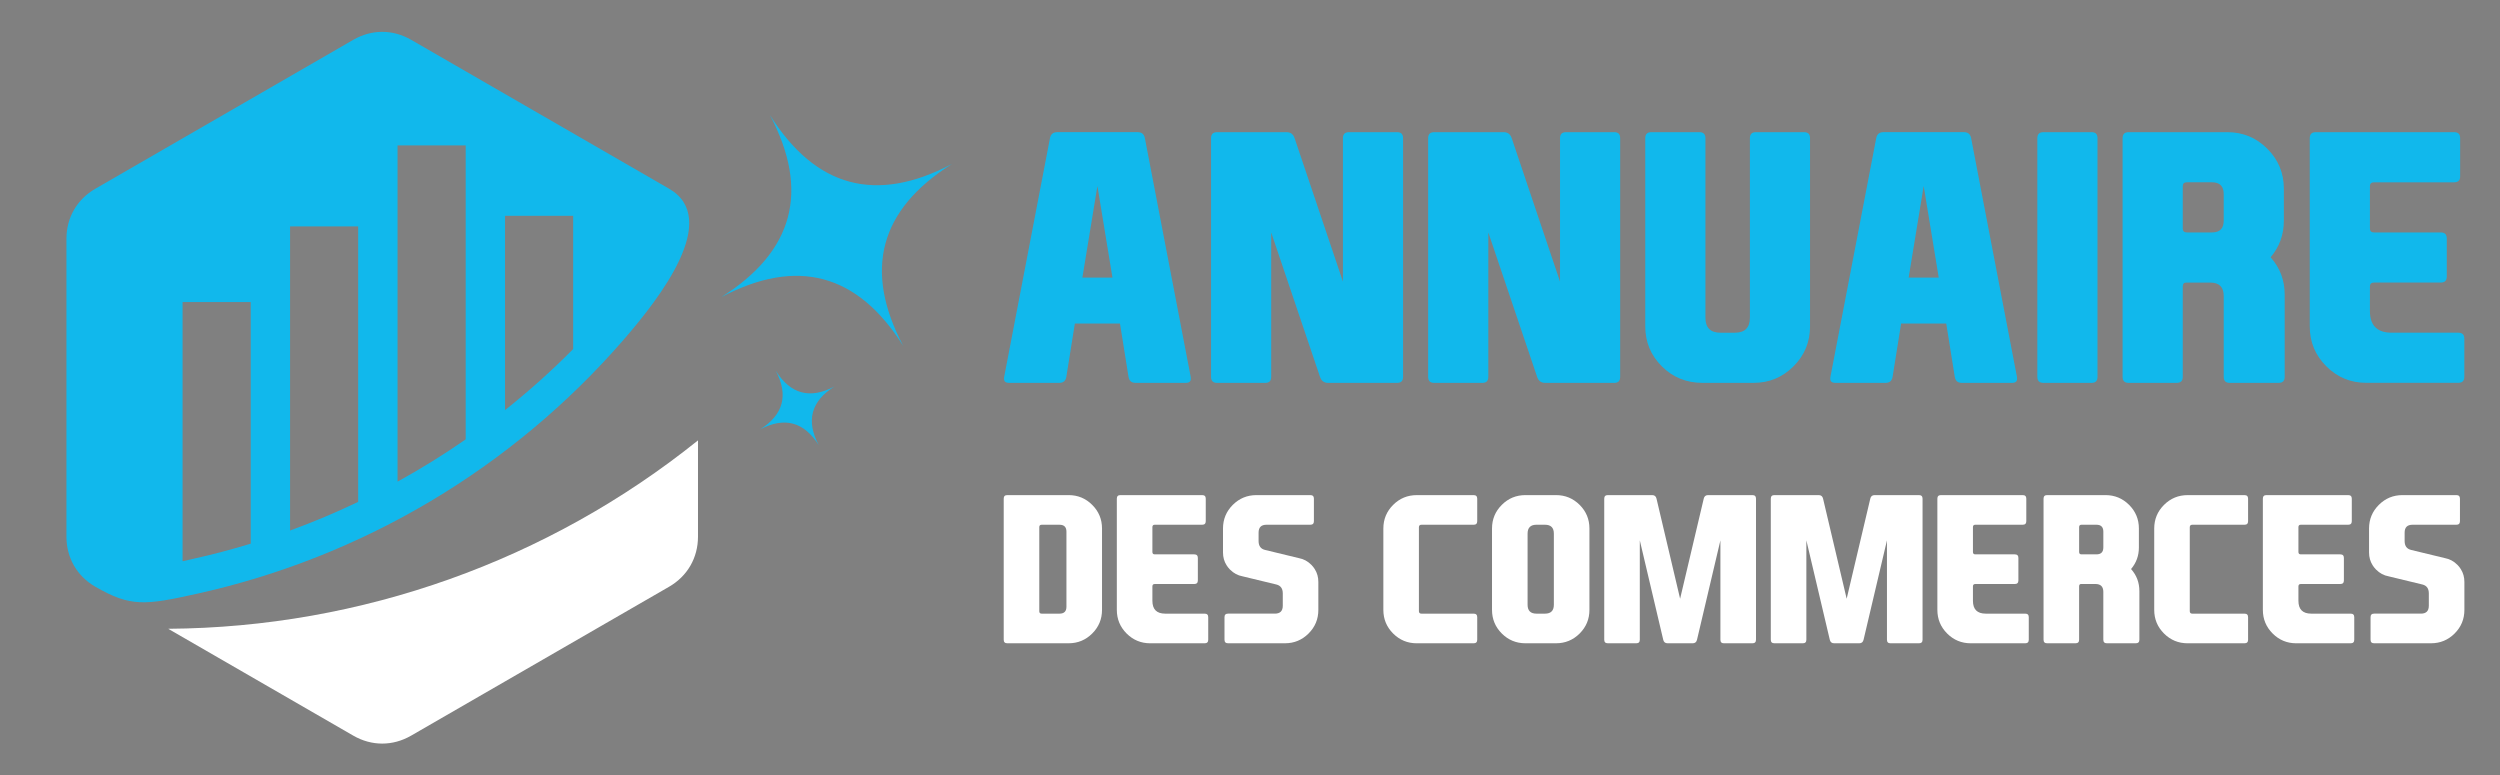
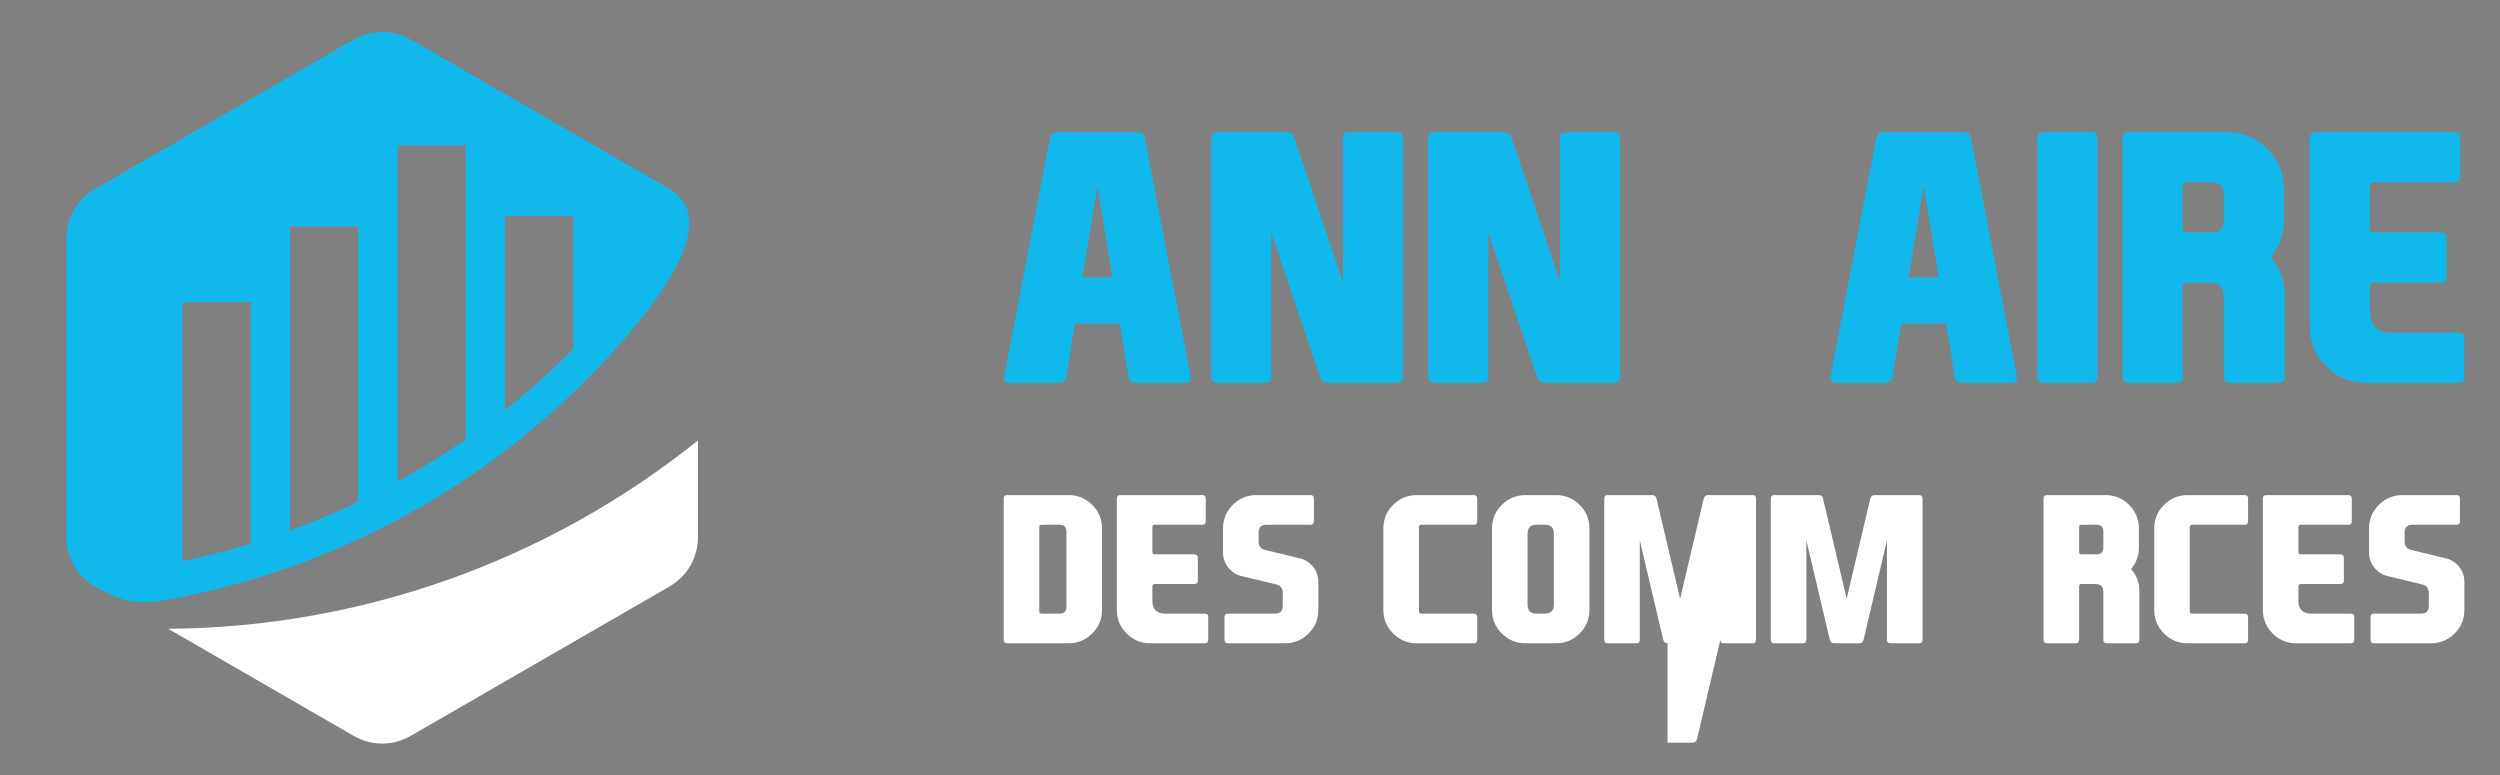
<svg xmlns="http://www.w3.org/2000/svg" version="1.1" id="Calque_1" x="0px" y="0px" width="182.34px" height="56.558px" viewBox="0 0 182.34 56.558" enable-background="new 0 0 182.34 56.558" xml:space="preserve">
  <rect x="0" y="0" width="182.34" height="56.558" fill="#808080" stroke="none" />
  <g>
    <g>
-       <path fill-rule="evenodd" clip-rule="evenodd" fill="#083C04" d="M-319.094,1307.29v-49.233c0-1.596,0.559-2.96,1.677-4.078    s2.482-1.677,4.091-1.677h34.205v9.41h-28.763v11.865h21.412v3.669c0,1.595-0.559,2.945-1.677,4.063    c-1.119,1.118-2.469,1.678-4.079,1.678h-15.656v24.303H-319.094z M-130.792,1294.197h7.992c-1.173,4.475-3.41,7.884-6.71,10.229    c-3.3,2.455-7.46,3.683-12.465,3.683c-6.069,0-10.829-1.979-14.238-5.919c-3.423-3.833-5.128-9.315-5.128-16.462    c0-6.818,1.65-12.138,4.964-15.97c3.423-3.941,8.169-5.92,14.238-5.92c6.396,0,11.347,1.91,14.866,5.742    c3.41,3.928,5.114,9.41,5.114,16.435c0,0.423,0,0.791,0,1.104c0,0.328,0,0.532,0,0.642c0,0.531-0.055,0.9-0.164,1.118h-27.644    c0.109,3.328,0.9,5.796,2.4,7.405c1.377,1.719,3.464,2.578,6.233,2.578c1.814,0,3.355-0.382,4.637-1.132    c0.314-0.096,0.614-0.286,0.873-0.56c0.273-0.259,0.56-0.559,0.887-0.887c0.095-0.313,0.505-0.75,1.187-1.281    C-133.055,1294.47-132.06,1294.197-130.792,1294.197L-130.792,1294.197z M-149.968,1281.677h16.297    c-0.204-2.863-0.954-4.991-2.236-6.369c-1.377-1.486-3.355-2.223-5.905-2.223c-2.346,0-4.269,0.736-5.755,2.223    C-149.068,1276.794-149.859,1278.922-149.968,1281.677L-149.968,1281.677z M-171.639,1294.197h7.992    c-1.172,4.475-3.409,7.884-6.709,10.229c-3.301,2.455-7.46,3.683-12.466,3.683c-6.083,0-10.815-1.979-14.225-5.919    c-3.409-3.833-5.114-9.315-5.114-16.462c0-6.818,1.65-12.138,4.951-15.97c3.409-3.941,8.156-5.92,14.225-5.92    c6.396,0,11.347,1.924,14.866,5.756c1.909,2.346,3.3,5.06,4.146,8.155h-11.184c-0.532-1.076-1.063-1.882-1.595-2.413    c-1.391-1.501-3.355-2.251-5.919-2.251c-2.333,0-4.255,0.75-5.742,2.237c-1.923,2.141-2.877,5.659-2.877,10.568    c0,4.91,0.955,8.375,2.877,10.406c1.377,1.705,3.451,2.564,6.233,2.564c1.8,0,3.354-0.382,4.623-1.132    c0.327-0.096,0.614-0.286,0.887-0.56c0.259-0.259,0.56-0.559,0.873-0.887c0.218-0.313,0.641-0.75,1.282-1.281    C-173.874,1294.47-172.92,1294.197-171.639,1294.197L-171.639,1294.197z M-204.506,1307.29h-5.605    c-1.596,0-2.905-0.504-3.915-1.514c-1.022-1.022-1.527-2.318-1.527-3.928l0,0v-21.739c0-2.551-0.763-4.419-2.305-5.592    c-1.541-1.172-3.273-1.759-5.182-1.759c-1.91,0-3.601,0.587-5.087,1.759c-1.487,1.173-2.237,3.041-2.237,5.592v27.182h-11.211    v-24.917c0-7.242,1.896-12.098,5.674-14.539c3.777-2.455,7.964-3.777,12.546-3.996c4.679,0,9.001,1.228,12.943,3.669    c3.942,2.455,5.906,7.405,5.906,14.866V1307.29L-204.506,1307.29z M-253.495,1294.197h7.992c-1.173,4.475-3.41,7.884-6.71,10.229    c-3.301,2.455-7.46,3.683-12.465,3.683c-6.069,0-10.829-1.979-14.238-5.919c-3.423-3.833-5.128-9.315-5.128-16.462    c0-6.818,1.65-12.138,4.964-15.97c3.423-3.941,8.169-5.92,14.238-5.92c6.396,0,11.347,1.91,14.866,5.742    c3.41,3.928,5.115,9.41,5.115,16.435c0,0.423,0,0.791,0,1.104c0,0.328,0,0.532,0,0.642c0,0.531-0.055,0.9-0.165,1.118h-27.644    c0.109,3.328,0.9,5.796,2.4,7.405c1.377,1.719,3.464,2.578,6.233,2.578c1.814,0,3.355-0.382,4.637-1.132    c0.313-0.096,0.614-0.286,0.873-0.56c0.273-0.259,0.559-0.559,0.887-0.887c0.095-0.313,0.505-0.75,1.187-1.281    C-255.757,1294.47-254.762,1294.197-253.495,1294.197L-253.495,1294.197z M-272.67,1281.677h16.297    c-0.204-2.863-0.955-4.991-2.236-6.369c-1.378-1.486-3.355-2.223-5.905-2.223c-2.347,0-4.269,0.736-5.756,2.223    C-271.771,1276.794-272.562,1278.922-272.67,1281.677L-272.67,1281.677z" />
      <path fill-rule="evenodd" clip-rule="evenodd" fill="#47BF6F" d="M-118.874,1307.29v-49.233c0-1.596,0.56-2.96,1.678-4.078    c1.132-1.118,2.482-1.677,4.092-1.677h5.605v44.76h26.854v10.229H-118.874z M11.834,1303.458    c-2.237-1.923-3.833-4.501-4.801-7.761c-0.954-3.245-1.432-6.627-1.432-10.146c0-2.877,0.396-5.755,1.2-8.633    c0.792-2.878,2.046-5.265,3.75-7.187c2.769-3.191,6.342-5.088,10.707-5.674c4.377-0.587,8.319-0.246,11.837,1.036    c4.037,1.596,7.024,4.378,8.947,8.319c1.814,3.505,2.714,7.61,2.714,12.302c0,3.409-0.368,6.342-1.118,8.783    c-0.75,2.454-1.705,4.541-2.878,6.246c-2.55,3.505-5.81,5.687-9.751,6.546c-3.519,0.955-7.051,1.037-10.624,0.246    C16.813,1306.731,13.962,1305.367,11.834,1303.458L11.834,1303.458z M19.485,1275.322c-2.237,2.455-3.246,6.11-3.028,10.952    c0.205,4.841,1.119,8.224,2.714,10.146c0.641,0.859,1.759,1.568,3.354,2.155c1.596,0.586,3.219,0.641,4.869,0.163    c1.65-0.478,3.123-1.677,4.406-3.601c1.268-1.909,1.964-5.005,2.073-9.26c0-3.846-0.614-6.724-1.841-8.633    c-1.228-1.923-2.633-3.15-4.229-3.683c-1.595-0.532-3.205-0.56-4.8-0.081C21.409,1273.972,20.235,1274.585,19.485,1275.322    L19.485,1275.322z M-7.75,1304.753v-2.714c-1.923,2.973-4.515,4.841-7.76,5.591c-3.26,0.737-6.492,0.478-9.683-0.805    c-3.205-1.282-5.946-3.641-8.251-7.105c-2.292-3.464-3.438-8.02-3.438-13.665c0-6.615,1.514-11.961,4.556-16.066    c3.041-4.105,7.924-6.15,14.647-6.15c5.128,0,9.874,1.391,14.251,4.159c4.378,2.77,6.561,7.883,6.561,15.344v22.53    c0,7.46-2.183,12.547-6.561,15.261c-4.378,2.714-9.124,4.078-14.238,4.078c-9.792,0-15.875-4.583-18.207-13.748h11.661    c0.846,1.487,2.155,2.633,3.915,3.438c1.759,0.805,3.518,1.009,5.278,0.641c1.759-0.381,3.354-1.418,4.787-3.123    C-8.786,1310.713-7.968,1308.163-7.75,1304.753L-7.75,1304.753z M-25.998,1286.355c0,7.352,2.127,11.43,6.396,12.22    c4.255,0.806,7.405-0.178,9.424-2.945c0.955-1.173,1.65-3.014,2.087-5.523c0.422-2.496,0.45-4.978,0.067-7.433    c-0.368-2.441-1.241-4.624-2.632-6.547s-3.41-2.878-6.069-2.878c-3.628,0-6.083,1.337-7.351,3.996    C-25.356,1279.905-25.998,1282.946-25.998,1286.355z M-72.094,1303.458c-2.237-1.923-3.833-4.501-4.801-7.761    c-0.955-3.245-1.432-6.627-1.432-10.146c0-2.877,0.396-5.755,1.2-8.633c0.791-2.878,2.046-5.265,3.75-7.187    c2.769-3.191,6.342-5.088,10.706-5.674c4.378-0.587,8.32-0.246,11.838,1.036c4.037,1.596,7.024,4.378,8.947,8.319    c1.814,3.505,2.714,7.61,2.714,12.302c0,3.409-0.368,6.342-1.118,8.783c-0.75,2.454-1.705,4.541-2.878,6.246    c-2.55,3.505-5.81,5.687-9.751,6.546c-3.519,0.955-7.051,1.037-10.625,0.246C-67.116,1306.731-69.966,1305.367-72.094,1303.458    L-72.094,1303.458z M-64.443,1275.322c-2.237,2.455-3.246,6.11-3.028,10.952c0.205,4.841,1.119,8.224,2.714,10.146    c0.641,0.859,1.76,1.568,3.355,2.155c1.595,0.586,3.219,0.641,4.868,0.163c1.65-0.478,3.123-1.677,4.406-3.601    c1.268-1.909,1.963-5.005,2.073-9.26c0-3.846-0.614-6.724-1.841-8.633c-1.227-1.923-2.633-3.15-4.228-3.683    c-1.596-0.532-3.205-0.56-4.801-0.081C-62.52,1273.972-63.693,1274.585-64.443,1275.322L-64.443,1275.322z" />
    </g>
    <path fill-rule="evenodd" clip-rule="evenodd" fill="#083C04" d="M-281.19,1326.587l5.345-8.096h-2.711l-3.807,5.961l-3.77-5.961   h-2.788l5.346,8.153v5.308h2.385L-281.19,1326.587L-281.19,1326.587z M-44.846,1318.492h-9.961v13.461h10.057v-2.135h-7.711v-3.596   h6.749v-2.135h-6.749v-3.461h7.615V1318.492z M-60.144,1331.953l-3.634-5.097c0.475-0.128,0.907-0.311,1.298-0.548   c0.391-0.236,0.727-0.525,1.009-0.865s0.503-0.73,0.663-1.173c0.161-0.442,0.241-0.945,0.241-1.51c0-0.653-0.116-1.246-0.346-1.778   c-0.231-0.532-0.561-0.98-0.99-1.346c-0.43-0.366-0.955-0.647-1.577-0.847c-0.622-0.198-1.317-0.298-2.086-0.298h-6v13.461h2.346   v-4.692h2.971l3.317,4.692H-60.144L-60.144,1331.953z M-62.97,1322.886c0,0.695-0.25,1.249-0.753,1.659   c-0.5,0.414-1.176,0.619-2.025,0.619h-3.471v-4.538h3.452c0.888,0,1.577,0.189,2.064,0.57   C-63.214,1321.575-62.97,1322.139-62.97,1322.886L-62.97,1322.886z M-77.345,1318.492h-9.961v13.461h10.058v-2.135h-7.711v-3.596   h6.749v-2.135h-6.749v-3.461h7.615V1318.492z M-95.969,1326.28v5.673h2.346v-13.461h-2.346v5.596h-6.461v-5.596h-2.346v13.461   h2.346v-5.673H-95.969z M-119.208,1327.798l-7.195-9.307h-2.189v13.461h2.347v-9.577l7.406,9.577h1.978v-13.461h-2.347V1327.798z    M-139.678,1318.396h-2.192l-5.923,13.557h2.423l1.384-3.25h6.365l1.366,3.25h2.5L-139.678,1318.396L-139.678,1318.396z    M-138.486,1326.607h-4.634l2.308-5.385L-138.486,1326.607z M-152.572,1330.086v-5.653h-5.73v2.059h3.442v2.531   c-0.41,0.312-0.894,0.559-1.452,0.747c-0.558,0.187-1.157,0.278-1.798,0.278c-0.692,0-1.317-0.121-1.875-0.364   c-0.558-0.244-1.039-0.584-1.442-1.013c-0.404-0.43-0.715-0.939-0.933-1.532c-0.218-0.59-0.327-1.233-0.327-1.927   c0-0.653,0.112-1.271,0.336-1.849c0.224-0.58,0.532-1.087,0.923-1.522s0.853-0.782,1.384-1.032   c0.532-0.249,1.106-0.375,1.721-0.375c0.423,0,0.811,0.036,1.164,0.106s0.677,0.166,0.971,0.288s0.577,0.272,0.846,0.452   c0.27,0.18,0.532,0.379,0.789,0.597l1.499-1.788c-0.346-0.295-0.702-0.555-1.066-0.779c-0.366-0.225-0.753-0.414-1.163-0.567   c-0.411-0.154-0.856-0.272-1.337-0.356c-0.48-0.083-1.016-0.125-1.605-0.125c-1.013,0-1.946,0.187-2.798,0.559   c-0.853,0.371-1.586,0.875-2.202,1.509c-0.615,0.635-1.093,1.375-1.432,2.222c-0.34,0.846-0.51,1.743-0.51,2.691   c0,0.987,0.167,1.904,0.5,2.75c0.333,0.847,0.805,1.58,1.413,2.202c0.609,0.622,1.343,1.108,2.202,1.462   c0.859,0.353,1.814,0.528,2.865,0.528c0.59,0,1.154-0.055,1.692-0.164c0.538-0.108,1.041-0.259,1.509-0.451   s0.904-0.417,1.307-0.673C-153.274,1330.639-152.905,1330.37-152.572,1330.086L-152.572,1330.086z M-170.292,1325.203   c0-0.948-0.173-1.846-0.52-2.691c-0.347-0.847-0.827-1.584-1.442-2.212s-1.352-1.125-2.211-1.49   c-0.859-0.365-1.808-0.548-2.846-0.548c-1.038,0-1.987,0.186-2.846,0.558s-1.602,0.875-2.23,1.51   c-0.628,0.634-1.115,1.374-1.461,2.221c-0.346,0.846-0.519,1.743-0.519,2.692c0,0.948,0.173,1.846,0.519,2.692   c0.346,0.846,0.827,1.583,1.442,2.211c0.616,0.628,1.353,1.125,2.212,1.49c0.859,0.365,1.807,0.548,2.846,0.548   c1.038,0,1.987-0.186,2.846-0.558s1.602-0.875,2.231-1.509c0.628-0.635,1.114-1.375,1.461-2.222   C-170.465,1327.049-170.292,1326.152-170.292,1325.203L-170.292,1325.203z M-172.773,1325.242c0,0.653-0.112,1.271-0.336,1.855   c-0.225,0.583-0.535,1.089-0.933,1.519c-0.398,0.43-0.875,0.77-1.433,1.02c-0.558,0.25-1.17,0.375-1.836,0.375   s-1.282-0.129-1.846-0.385c-0.564-0.256-1.048-0.603-1.452-1.038c-0.404-0.436-0.718-0.945-0.942-1.528   c-0.224-0.584-0.336-1.202-0.336-1.856c0-0.653,0.112-1.271,0.336-1.855c0.225-0.583,0.535-1.089,0.933-1.52   c0.397-0.429,0.875-0.769,1.433-1.019c0.558-0.25,1.169-0.375,1.836-0.375s1.282,0.128,1.846,0.385   c0.564,0.257,1.048,0.603,1.452,1.038c0.403,0.437,0.718,0.945,0.941,1.529C-172.885,1323.969-172.773,1324.587-172.773,1325.242   L-172.773,1325.242z M-197.762,1331.953h9.423v-2.135h-7.077v-11.326h-2.346V1331.953L-197.762,1331.953z M-210.944,1322.01   c0-0.448,0.192-0.83,0.577-1.144c0.384-0.314,0.923-0.472,1.615-0.472c0.616,0,1.225,0.119,1.828,0.356   c0.602,0.237,1.211,0.58,1.827,1.028l1.269-1.788c-0.692-0.552-1.432-0.971-2.221-1.26c-0.789-0.288-1.676-0.433-2.664-0.433   c-0.667,0-1.282,0.093-1.843,0.279c-0.564,0.186-1.045,0.452-1.445,0.798c-0.401,0.346-0.715,0.76-0.945,1.24   c-0.228,0.48-0.343,1.016-0.343,1.605c0,0.628,0.1,1.16,0.298,1.596c0.199,0.437,0.49,0.809,0.869,1.115   c0.378,0.308,0.85,0.564,1.407,0.77c0.561,0.205,1.199,0.391,1.92,0.558c0.628,0.154,1.137,0.302,1.532,0.442   c0.391,0.141,0.699,0.291,0.926,0.452c0.225,0.16,0.378,0.337,0.462,0.528c0.083,0.192,0.125,0.41,0.125,0.654   c0,0.525-0.215,0.942-0.645,1.25c-0.429,0.308-1.009,0.461-1.74,0.461c-0.846,0-1.602-0.15-2.269-0.451   c-0.667-0.302-1.327-0.734-1.98-1.299l-1.423,1.693c0.808,0.73,1.686,1.271,2.635,1.624s1.942,0.529,2.98,0.529   c0.706,0,1.353-0.09,1.942-0.27c0.586-0.18,1.093-0.442,1.509-0.788c0.42-0.347,0.747-0.77,0.984-1.27   c0.234-0.5,0.353-1.07,0.353-1.711c0-0.564-0.093-1.055-0.279-1.472c-0.186-0.416-0.462-0.781-0.821-1.096   c-0.359-0.313-0.814-0.58-1.358-0.798c-0.545-0.218-1.173-0.417-1.878-0.597c-0.645-0.153-1.173-0.301-1.593-0.441   c-0.417-0.142-0.744-0.295-0.983-0.462c-0.237-0.167-0.401-0.347-0.491-0.539C-210.899,1322.511-210.944,1322.28-210.944,1322.01   L-210.944,1322.01z M-224.03,1331.953l-3.634-5.097c0.475-0.128,0.907-0.311,1.298-0.548c0.391-0.236,0.728-0.525,1.009-0.865   c0.282-0.34,0.503-0.73,0.664-1.173c0.161-0.442,0.24-0.945,0.24-1.51c0-0.653-0.115-1.246-0.346-1.778   c-0.231-0.532-0.562-0.98-0.99-1.346c-0.43-0.366-0.955-0.647-1.577-0.847c-0.622-0.198-1.317-0.298-2.086-0.298h-6v13.461h2.346   v-4.692h2.971l3.317,4.692H-224.03L-224.03,1331.953z M-226.857,1322.886c0,0.695-0.25,1.249-0.753,1.659   c-0.5,0.414-1.176,0.619-2.026,0.619h-3.471v-4.538h3.451c0.888,0,1.577,0.189,2.065,0.57   C-227.1,1321.575-226.857,1322.139-226.857,1322.886L-226.857,1322.886z M-241.558,1318.492h-2.346v7.749   c0,1.244-0.305,2.18-0.911,2.808c-0.606,0.629-1.436,0.942-2.494,0.942c-1.07,0-1.907-0.327-2.513-0.98s-0.91-1.609-0.91-2.865   v-7.653h-2.346v7.75c0,0.974,0.135,1.83,0.404,2.567c0.269,0.737,0.653,1.354,1.153,1.855c0.5,0.5,1.103,0.875,1.808,1.124   c0.705,0.25,1.493,0.376,2.365,0.376c0.885,0,1.683-0.126,2.394-0.376c0.712-0.249,1.317-0.628,1.817-1.134   c0.5-0.507,0.888-1.138,1.163-1.895c0.276-0.756,0.413-1.634,0.413-2.634L-241.558,1318.492L-241.558,1318.492z M-258.586,1325.203   c0-0.948-0.173-1.846-0.519-2.692c-0.347-0.847-0.827-1.583-1.443-2.212c-0.615-0.628-1.352-1.124-2.211-1.489   c-0.859-0.366-1.808-0.549-2.846-0.549c-1.039,0-1.987,0.187-2.846,0.558c-0.859,0.372-1.602,0.875-2.23,1.51   c-0.629,0.635-1.116,1.375-1.462,2.221c-0.346,0.847-0.519,1.744-0.519,2.692s0.173,1.846,0.519,2.692s0.827,1.583,1.443,2.211   c0.615,0.629,1.352,1.125,2.211,1.49c0.859,0.366,1.808,0.549,2.846,0.549s1.987-0.186,2.846-0.558   c0.859-0.372,1.603-0.875,2.231-1.51s1.115-1.375,1.461-2.221C-258.759,1327.048-258.586,1326.152-258.586,1325.203z    M-261.067,1325.241c0,0.654-0.112,1.272-0.336,1.855c-0.224,0.584-0.535,1.09-0.933,1.52c-0.398,0.43-0.875,0.77-1.433,1.019   c-0.558,0.25-1.17,0.375-1.836,0.375s-1.282-0.128-1.846-0.385c-0.564-0.256-1.048-0.602-1.452-1.037   c-0.404-0.437-0.718-0.945-0.942-1.529c-0.225-0.583-0.336-1.202-0.336-1.855c0-0.654,0.112-1.272,0.336-1.855   c0.224-0.584,0.535-1.09,0.933-1.52c0.397-0.43,0.875-0.769,1.433-1.019c0.557-0.25,1.169-0.375,1.836-0.375   c0.667,0,1.282,0.128,1.846,0.384c0.564,0.257,1.048,0.604,1.452,1.039s0.718,0.945,0.942,1.528   C-261.179,1323.969-261.067,1324.587-261.067,1325.241L-261.067,1325.241z" />
  </g>
  <g>
    <path fill-rule="evenodd" clip-rule="evenodd" fill="#FFFFFF" d="M50.909,32.12c-10.917,8.766-24.527,13.646-38.642,13.741   l13.5,7.793c1.341,0.774,2.879,0.774,4.22,0l18.811-10.858c1.34-0.775,2.111-2.108,2.111-3.657V32.12z" />
    <path fill-rule="evenodd" clip-rule="evenodd" fill="#11B8EC" d="M28.996,35.129c1.707-0.941,3.368-1.969,4.97-3.083v-21.44h-4.97   V35.129z M21.156,38.695c1.691-0.618,3.35-1.316,4.968-2.09V16.512h-4.968V38.695z M14.097,40.757   c1.413-0.313,2.811-0.682,4.189-1.104v-17.62h-4.97v18.903C13.597,40.873,13.861,40.812,14.097,40.757z M36.835,15.74h4.969v9.719   c-1.571,1.587-3.231,3.072-4.969,4.452V15.74z M14.427,43.292c12.026-2.673,22.939-9.15,31.059-18.516   c2.663-3.069,7.112-8.819,3.312-11.013L29.987,2.904c-1.341-0.774-2.879-0.774-4.22,0l-18.81,10.86   c-1.343,0.776-2.111,2.105-2.111,3.657v21.718c0,1.549,0.768,2.883,2.111,3.657C9.537,44.279,10.561,44.154,14.427,43.292z" />
-     <path fill-rule="evenodd" clip-rule="evenodd" fill="#11B8EC" d="M65.88,25.234c-2.92-5.525-1.734-9.954,3.56-13.28   c-5.527,2.919-9.957,1.734-13.282-3.558c2.922,5.525,1.735,9.954-3.558,13.281C58.127,18.756,62.554,19.941,65.88,25.234    M59.714,32.468c-0.941-1.781-0.558-3.207,1.146-4.279c-1.78,0.943-3.208,0.56-4.278-1.146c0.941,1.781,0.558,3.208-1.148,4.279   C57.216,30.38,58.642,30.763,59.714,32.468z" />
  </g>
  <g>
    <path fill="#11B8EC" d="M78.396,23.597l-0.622,3.888c-0.049,0.293-0.219,0.439-0.512,0.439h-3.668   c-0.244,0-0.366-0.102-0.366-0.305c0-0.041,0.004-0.085,0.013-0.134l3.339-17.407c0.057-0.292,0.232-0.439,0.524-0.439h5.876   c0.292,0,0.467,0.146,0.523,0.439l3.341,17.407c0.008,0.049,0.011,0.094,0.011,0.134c0,0.203-0.122,0.305-0.364,0.305h-3.67   c-0.293,0-0.463-0.146-0.512-0.439l-0.622-3.888H78.396z M80.041,13.565l-1.096,6.68h2.193L80.041,13.565z" />
    <path fill="#11B8EC" d="M97.947,20.538V10.079c0-0.292,0.146-0.439,0.438-0.439h3.523c0.284,0,0.426,0.146,0.426,0.439v17.407   c0,0.293-0.142,0.439-0.426,0.439h-5.047c-0.292,0-0.488-0.146-0.585-0.439l-3.56-10.532v10.532c0,0.293-0.142,0.439-0.427,0.439   h-3.522c-0.293,0-0.438-0.146-0.438-0.439V10.079c0-0.292,0.146-0.439,0.438-0.439h5.071c0.292,0,0.486,0.146,0.585,0.439   L97.947,20.538z" />
    <path fill="#11B8EC" d="M113.782,20.538V10.079c0-0.292,0.146-0.439,0.438-0.439h3.523c0.284,0,0.426,0.146,0.426,0.439v17.407   c0,0.293-0.142,0.439-0.426,0.439h-5.047c-0.292,0-0.488-0.146-0.585-0.439l-3.559-10.532v10.532c0,0.293-0.143,0.439-0.428,0.439   h-3.522c-0.293,0-0.438-0.146-0.438-0.439V10.079c0-0.292,0.146-0.439,0.438-0.439h5.071c0.292,0,0.486,0.146,0.585,0.439   L113.782,20.538z" />
-     <path fill="#11B8EC" d="M124.387,10.079V23.17c0,0.732,0.365,1.097,1.097,1.097h1.049c0.731,0,1.098-0.365,1.098-1.097V10.079   c0-0.292,0.146-0.439,0.438-0.439h3.51c0.293,0,0.438,0.146,0.438,0.439v13.726c0,1.138-0.4,2.109-1.205,2.913   c-0.805,0.805-1.776,1.207-2.914,1.207h-3.719c-1.178,0-2.168-0.402-2.973-1.207c-0.805-0.804-1.207-1.775-1.207-2.913V10.079   c0-0.292,0.146-0.439,0.438-0.439h3.51C124.24,9.64,124.387,9.786,124.387,10.079z" />
    <path fill="#11B8EC" d="M138.66,23.597l-0.622,3.888c-0.048,0.293-0.219,0.439-0.512,0.439h-3.668   c-0.244,0-0.366-0.102-0.366-0.305c0-0.041,0.004-0.085,0.012-0.134l3.34-17.407c0.057-0.292,0.231-0.439,0.524-0.439h5.876   c0.292,0,0.467,0.146,0.523,0.439l3.341,17.407c0.008,0.049,0.011,0.094,0.011,0.134c0,0.203-0.122,0.305-0.364,0.305h-3.67   c-0.293,0-0.464-0.146-0.512-0.439l-0.622-3.888H138.66z M140.306,13.565l-1.097,6.68h2.194L140.306,13.565z" />
    <path fill="#11B8EC" d="M152.984,27.485c0,0.293-0.143,0.439-0.428,0.439h-3.522c-0.293,0-0.438-0.146-0.438-0.439V10.079   c0-0.292,0.146-0.439,0.438-0.439h3.522c0.285,0,0.428,0.146,0.428,0.439V27.485z" />
    <path fill="#11B8EC" d="M165.612,18.77c0.683,0.764,1.024,1.67,1.024,2.719v5.997c0,0.293-0.147,0.439-0.438,0.439h-3.572   c-0.292,0-0.438-0.146-0.438-0.439v-5.899c0-0.65-0.326-0.976-0.976-0.976h-1.768c-0.163,0-0.243,0.098-0.243,0.293v6.582   c0,0.293-0.146,0.439-0.439,0.439h-3.511c-0.293,0-0.438-0.146-0.438-0.439V10.079c0-0.292,0.146-0.439,0.438-0.439h7.204   c1.138,0,2.108,0.402,2.913,1.207s1.207,1.776,1.207,2.913v2.341c0,1.016-0.32,1.901-0.963,2.658V18.77z M159.201,13.589v3.072   c0,0.195,0.098,0.292,0.293,0.292h1.84c0.568,0,0.854-0.284,0.854-0.853v-1.95c0-0.569-0.285-0.854-0.854-0.854h-1.84   C159.299,13.297,159.201,13.394,159.201,13.589z" />
    <path fill="#11B8EC" d="M168.464,23.804V10.079c0-0.292,0.146-0.439,0.438-0.439h10.094c0.292,0,0.438,0.146,0.438,0.439v2.779   c0,0.293-0.146,0.439-0.438,0.439h-5.851c-0.195,0-0.293,0.097-0.293,0.292v3.072c0,0.195,0.098,0.292,0.293,0.292h4.875   c0.293,0,0.439,0.146,0.439,0.439v2.779c0,0.293-0.146,0.438-0.439,0.438h-4.875c-0.195,0-0.293,0.098-0.293,0.293v1.779   c0,1.057,0.528,1.585,1.585,1.585h4.863c0.292,0,0.439,0.146,0.439,0.438v2.779c0,0.293-0.147,0.439-0.439,0.439h-6.717   c-1.138,0-2.108-0.402-2.913-1.207C168.866,25.913,168.464,24.942,168.464,23.804z" />
  </g>
  <g>
    <path fill="#FFFFFF" d="M80.377,44.483c0,0.672-0.238,1.247-0.715,1.722c-0.475,0.475-1.049,0.713-1.722,0.713h-4.474   c-0.173,0-0.259-0.086-0.259-0.26V36.37c0-0.173,0.086-0.259,0.259-0.259h4.474c0.673,0,1.247,0.238,1.722,0.713   c0.477,0.476,0.715,1.05,0.715,1.722V44.483z M75.801,44.584c0,0.115,0.058,0.173,0.173,0.173h1.304   c0.335,0,0.504-0.168,0.504-0.504v-5.476c0-0.336-0.169-0.504-0.504-0.504h-1.304c-0.115,0-0.173,0.058-0.173,0.173V44.584z" />
    <path fill="#FFFFFF" d="M81.457,44.483V36.37c0-0.173,0.087-0.259,0.26-0.259h5.966c0.173,0,0.26,0.086,0.26,0.259v1.643   c0,0.173-0.087,0.259-0.26,0.259h-3.459c-0.115,0-0.173,0.058-0.173,0.173v1.815c0,0.115,0.058,0.173,0.173,0.173h2.882   c0.173,0,0.26,0.087,0.26,0.26v1.643c0,0.173-0.087,0.259-0.26,0.259h-2.882c-0.115,0-0.173,0.058-0.173,0.173v1.052   c0,0.625,0.313,0.937,0.937,0.937h2.876c0.173,0,0.259,0.086,0.259,0.259v1.643c0,0.173-0.086,0.26-0.259,0.26h-3.971   c-0.672,0-1.246-0.238-1.723-0.713C81.695,45.729,81.457,45.155,81.457,44.483z" />
    <path fill="#FFFFFF" d="M95.896,41.514c0.173,0.274,0.259,0.584,0.259,0.93v2.039c0,0.672-0.237,1.247-0.713,1.722   c-0.477,0.475-1.051,0.713-1.723,0.713h-4.15c-0.173,0-0.259-0.086-0.259-0.26v-1.643c0-0.173,0.086-0.259,0.259-0.259h3.416   c0.384,0,0.576-0.192,0.576-0.576V43.28c0-0.355-0.156-0.572-0.468-0.649l-2.472-0.598c-0.342-0.062-0.642-0.223-0.901-0.483   c-0.009-0.009-0.021-0.021-0.036-0.036c-0.086-0.091-0.16-0.187-0.223-0.288c-0.173-0.273-0.26-0.583-0.26-0.93v-1.75   c0-0.672,0.238-1.247,0.713-1.722c0.477-0.476,1.051-0.713,1.723-0.713h3.935c0.173,0,0.259,0.086,0.259,0.259v1.643   c0,0.173-0.086,0.259-0.259,0.259h-3.2c-0.384,0-0.576,0.192-0.576,0.576v0.613c0,0.355,0.156,0.572,0.469,0.648l2.471,0.598   c0.342,0.063,0.643,0.223,0.901,0.482c0.01,0.01,0.021,0.022,0.036,0.036C95.76,41.318,95.834,41.414,95.896,41.514z" />
    <path fill="#FFFFFF" d="M103.49,44.584c0.004,0.115,0.065,0.173,0.181,0.173h3.811c0.173,0,0.261,0.086,0.261,0.259v1.643   c0,0.173-0.088,0.26-0.261,0.26h-4.149c-0.673,0-1.247-0.238-1.723-0.713c-0.475-0.476-0.713-1.05-0.713-1.722v-5.937   c0-0.672,0.238-1.247,0.713-1.722c0.476-0.476,1.05-0.713,1.723-0.713h4.149c0.173,0,0.261,0.086,0.261,0.259v1.643   c0,0.173-0.088,0.259-0.261,0.259h-3.811c-0.115,0-0.177,0.058-0.181,0.173V44.584z" />
    <path fill="#FFFFFF" d="M115.927,44.483c0,0.672-0.237,1.247-0.713,1.722c-0.477,0.475-1.051,0.713-1.723,0.713h-2.233   c-0.673,0-1.247-0.238-1.723-0.713c-0.475-0.476-0.713-1.05-0.713-1.722v-5.937c0-0.672,0.238-1.247,0.713-1.722   c0.476-0.476,1.05-0.713,1.723-0.713h2.233c0.672,0,1.246,0.238,1.723,0.713c0.476,0.476,0.713,1.05,0.713,1.722V44.483z    M111.416,44.108c0,0.433,0.217,0.649,0.648,0.649h0.619c0.434,0,0.649-0.216,0.649-0.649V38.92c0-0.432-0.216-0.648-0.649-0.648   h-0.619c-0.432,0-0.648,0.216-0.648,0.648V44.108z" />
-     <path fill="#FFFFFF" d="M121.626,46.918c-0.173,0-0.279-0.086-0.317-0.26l-1.708-7.248v7.248c0,0.173-0.083,0.26-0.252,0.26h-2.082   c-0.173,0-0.26-0.086-0.26-0.26V36.37c0-0.173,0.087-0.259,0.26-0.259h3.235c0.173,0,0.278,0.086,0.317,0.259l1.721,7.299   l1.723-7.299c0.038-0.173,0.145-0.259,0.317-0.259h3.234c0.174,0,0.261,0.086,0.261,0.259v10.289c0,0.173-0.087,0.26-0.261,0.26   h-2.081c-0.169,0-0.254-0.086-0.254-0.26v-7.248l-1.706,7.248c-0.04,0.173-0.145,0.26-0.317,0.26H121.626z" />
+     <path fill="#FFFFFF" d="M121.626,46.918c-0.173,0-0.279-0.086-0.317-0.26l-1.708-7.248v7.248c0,0.173-0.083,0.26-0.252,0.26h-2.082   c-0.173,0-0.26-0.086-0.26-0.26V36.37c0-0.173,0.087-0.259,0.26-0.259h3.235c0.173,0,0.278,0.086,0.317,0.259l1.721,7.299   l1.723-7.299c0.038-0.173,0.145-0.259,0.317-0.259h3.234c0.174,0,0.261,0.086,0.261,0.259v10.289c0,0.173-0.087,0.26-0.261,0.26   h-2.081c-0.169,0-0.254-0.086-0.254-0.26l-1.706,7.248c-0.04,0.173-0.145,0.26-0.317,0.26H121.626z" />
    <path fill="#FFFFFF" d="M133.774,46.918c-0.173,0-0.279-0.086-0.317-0.26l-1.708-7.248v7.248c0,0.173-0.084,0.26-0.252,0.26h-2.082   c-0.173,0-0.26-0.086-0.26-0.26V36.37c0-0.173,0.087-0.259,0.26-0.259h3.234c0.174,0,0.279,0.086,0.318,0.259l1.721,7.299   l1.723-7.299c0.038-0.173,0.145-0.259,0.317-0.259h3.234c0.173,0,0.261,0.086,0.261,0.259v10.289c0,0.173-0.088,0.26-0.261,0.26   h-2.081c-0.169,0-0.254-0.086-0.254-0.26v-7.248l-1.706,7.248c-0.04,0.173-0.145,0.26-0.317,0.26H133.774z" />
-     <path fill="#FFFFFF" d="M141.304,44.483V36.37c0-0.173,0.087-0.259,0.26-0.259h5.965c0.173,0,0.261,0.086,0.261,0.259v1.643   c0,0.173-0.088,0.259-0.261,0.259h-3.458c-0.115,0-0.173,0.058-0.173,0.173v1.815c0,0.115,0.058,0.173,0.173,0.173h2.882   c0.173,0,0.26,0.087,0.26,0.26v1.643c0,0.173-0.087,0.259-0.26,0.259h-2.882c-0.115,0-0.173,0.058-0.173,0.173v1.052   c0,0.625,0.312,0.937,0.937,0.937h2.876c0.173,0,0.259,0.086,0.259,0.259v1.643c0,0.173-0.086,0.26-0.259,0.26h-3.971   c-0.673,0-1.247-0.238-1.723-0.713C141.542,45.729,141.304,45.155,141.304,44.483z" />
    <path fill="#FFFFFF" d="M155.434,41.507c0.403,0.452,0.604,0.987,0.604,1.607v3.544c0,0.173-0.086,0.26-0.259,0.26h-2.111   c-0.173,0-0.26-0.086-0.26-0.26v-3.487c0-0.384-0.192-0.577-0.577-0.577h-1.044c-0.096,0-0.145,0.058-0.145,0.173v3.891   c0,0.173-0.086,0.26-0.259,0.26h-2.075c-0.173,0-0.26-0.086-0.26-0.26V36.37c0-0.173,0.087-0.259,0.26-0.259h4.258   c0.672,0,1.246,0.238,1.722,0.713c0.477,0.476,0.714,1.05,0.714,1.722v1.383c0,0.601-0.19,1.124-0.568,1.571V41.507z    M151.643,38.445v1.815c0,0.115,0.058,0.173,0.173,0.173h1.089c0.335,0,0.504-0.167,0.504-0.504v-1.153   c0-0.336-0.169-0.504-0.504-0.504h-1.089C151.7,38.272,151.643,38.33,151.643,38.445z" />
    <path fill="#FFFFFF" d="M159.713,44.584c0.005,0.115,0.065,0.173,0.181,0.173h3.812c0.173,0,0.26,0.086,0.26,0.259v1.643   c0,0.173-0.087,0.26-0.26,0.26h-4.15c-0.672,0-1.246-0.238-1.722-0.713c-0.476-0.476-0.714-1.05-0.714-1.722v-5.937   c0-0.672,0.238-1.247,0.714-1.722s1.05-0.713,1.722-0.713h4.15c0.173,0,0.26,0.086,0.26,0.259v1.643   c0,0.173-0.087,0.259-0.26,0.259h-3.812c-0.115,0-0.176,0.058-0.181,0.173V44.584z" />
    <path fill="#FFFFFF" d="M165.044,44.483V36.37c0-0.173,0.087-0.259,0.26-0.259h5.966c0.173,0,0.26,0.086,0.26,0.259v1.643   c0,0.173-0.087,0.259-0.26,0.259h-3.459c-0.115,0-0.173,0.058-0.173,0.173v1.815c0,0.115,0.058,0.173,0.173,0.173h2.883   c0.173,0,0.26,0.087,0.26,0.26v1.643c0,0.173-0.087,0.259-0.26,0.259h-2.883c-0.115,0-0.173,0.058-0.173,0.173v1.052   c0,0.625,0.313,0.937,0.938,0.937h2.875c0.173,0,0.259,0.086,0.259,0.259v1.643c0,0.173-0.086,0.26-0.259,0.26h-3.971   c-0.672,0-1.246-0.238-1.722-0.713C165.282,45.729,165.044,45.155,165.044,44.483z" />
    <path fill="#FFFFFF" d="M179.484,41.514c0.173,0.274,0.259,0.584,0.259,0.93v2.039c0,0.672-0.237,1.247-0.713,1.722   c-0.476,0.475-1.05,0.713-1.723,0.713h-4.149c-0.173,0-0.259-0.086-0.259-0.26v-1.643c0-0.173,0.086-0.259,0.259-0.259h3.415   c0.384,0,0.576-0.192,0.576-0.576V43.28c0-0.355-0.156-0.572-0.468-0.649l-2.472-0.598c-0.341-0.062-0.641-0.223-0.9-0.483   c-0.01-0.009-0.021-0.021-0.036-0.036c-0.086-0.091-0.161-0.187-0.223-0.288c-0.173-0.273-0.261-0.583-0.261-0.93v-1.75   c0-0.672,0.239-1.247,0.714-1.722c0.476-0.476,1.05-0.713,1.722-0.713h3.935c0.173,0,0.259,0.086,0.259,0.259v1.643   c0,0.173-0.086,0.259-0.259,0.259h-3.199c-0.385,0-0.577,0.192-0.577,0.576v0.613c0,0.355,0.156,0.572,0.47,0.648l2.471,0.598   c0.341,0.063,0.642,0.223,0.9,0.482c0.01,0.01,0.021,0.022,0.036,0.036C179.348,41.318,179.423,41.414,179.484,41.514z" />
  </g>
</svg>